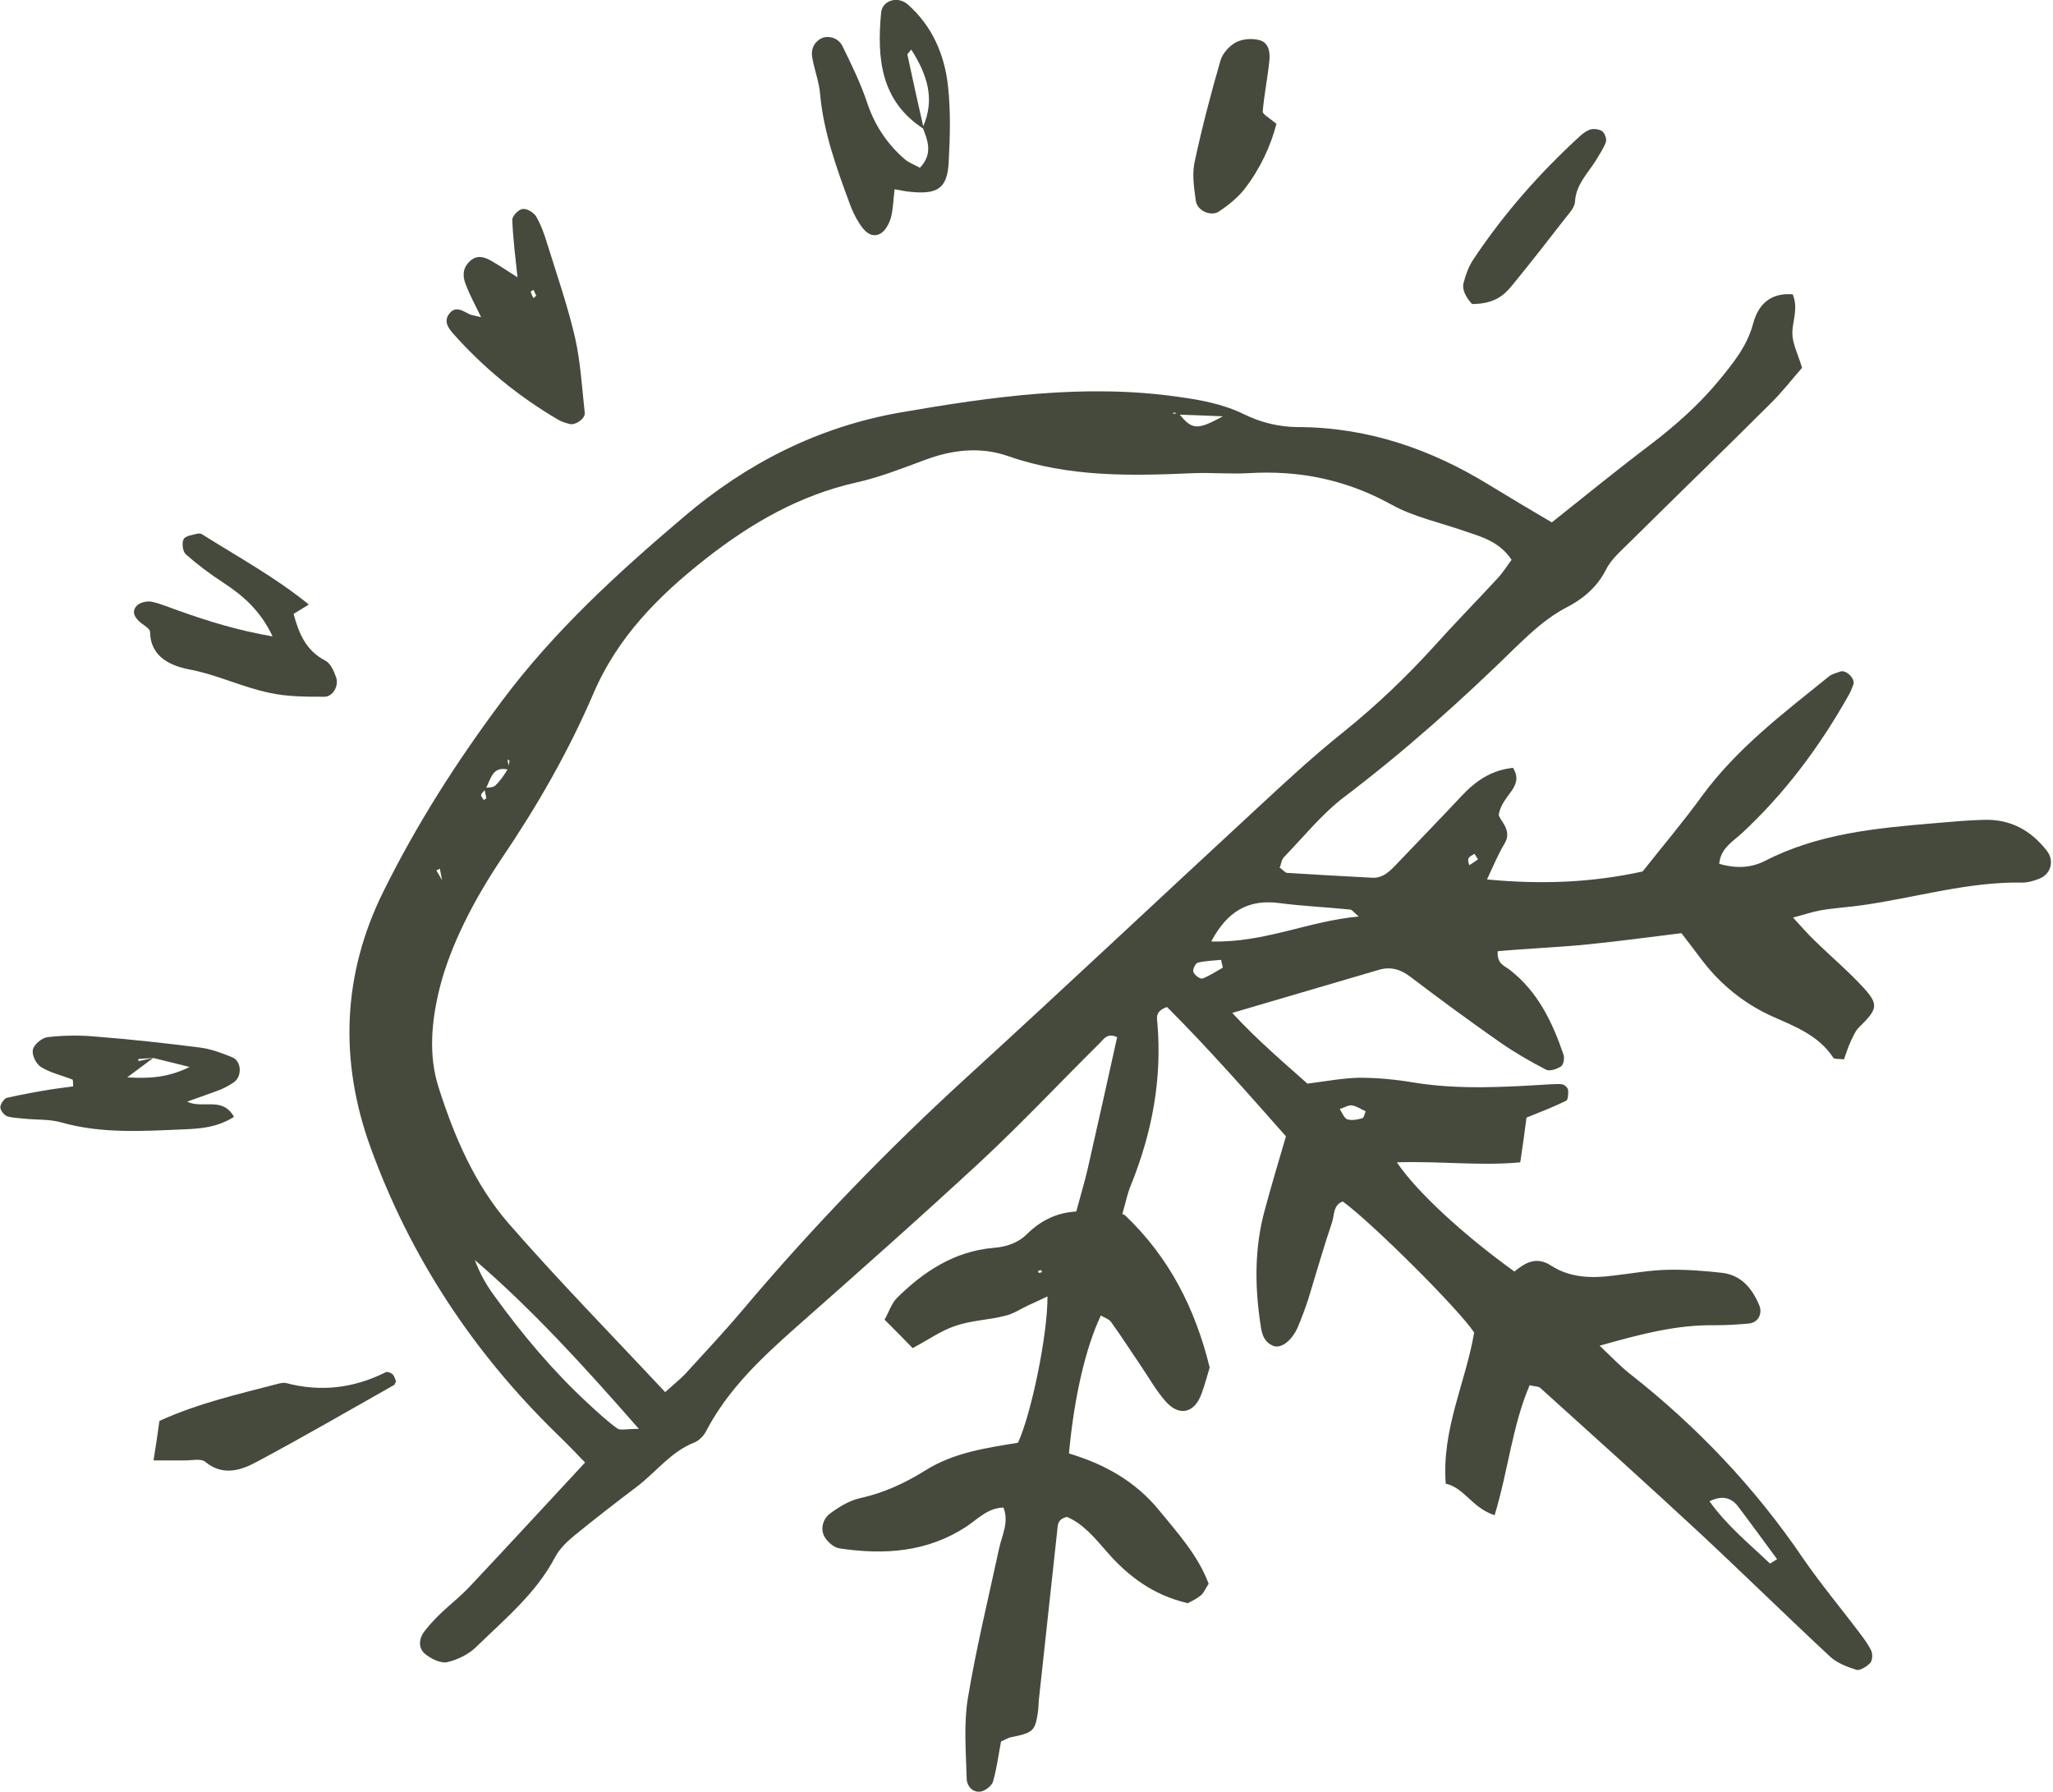
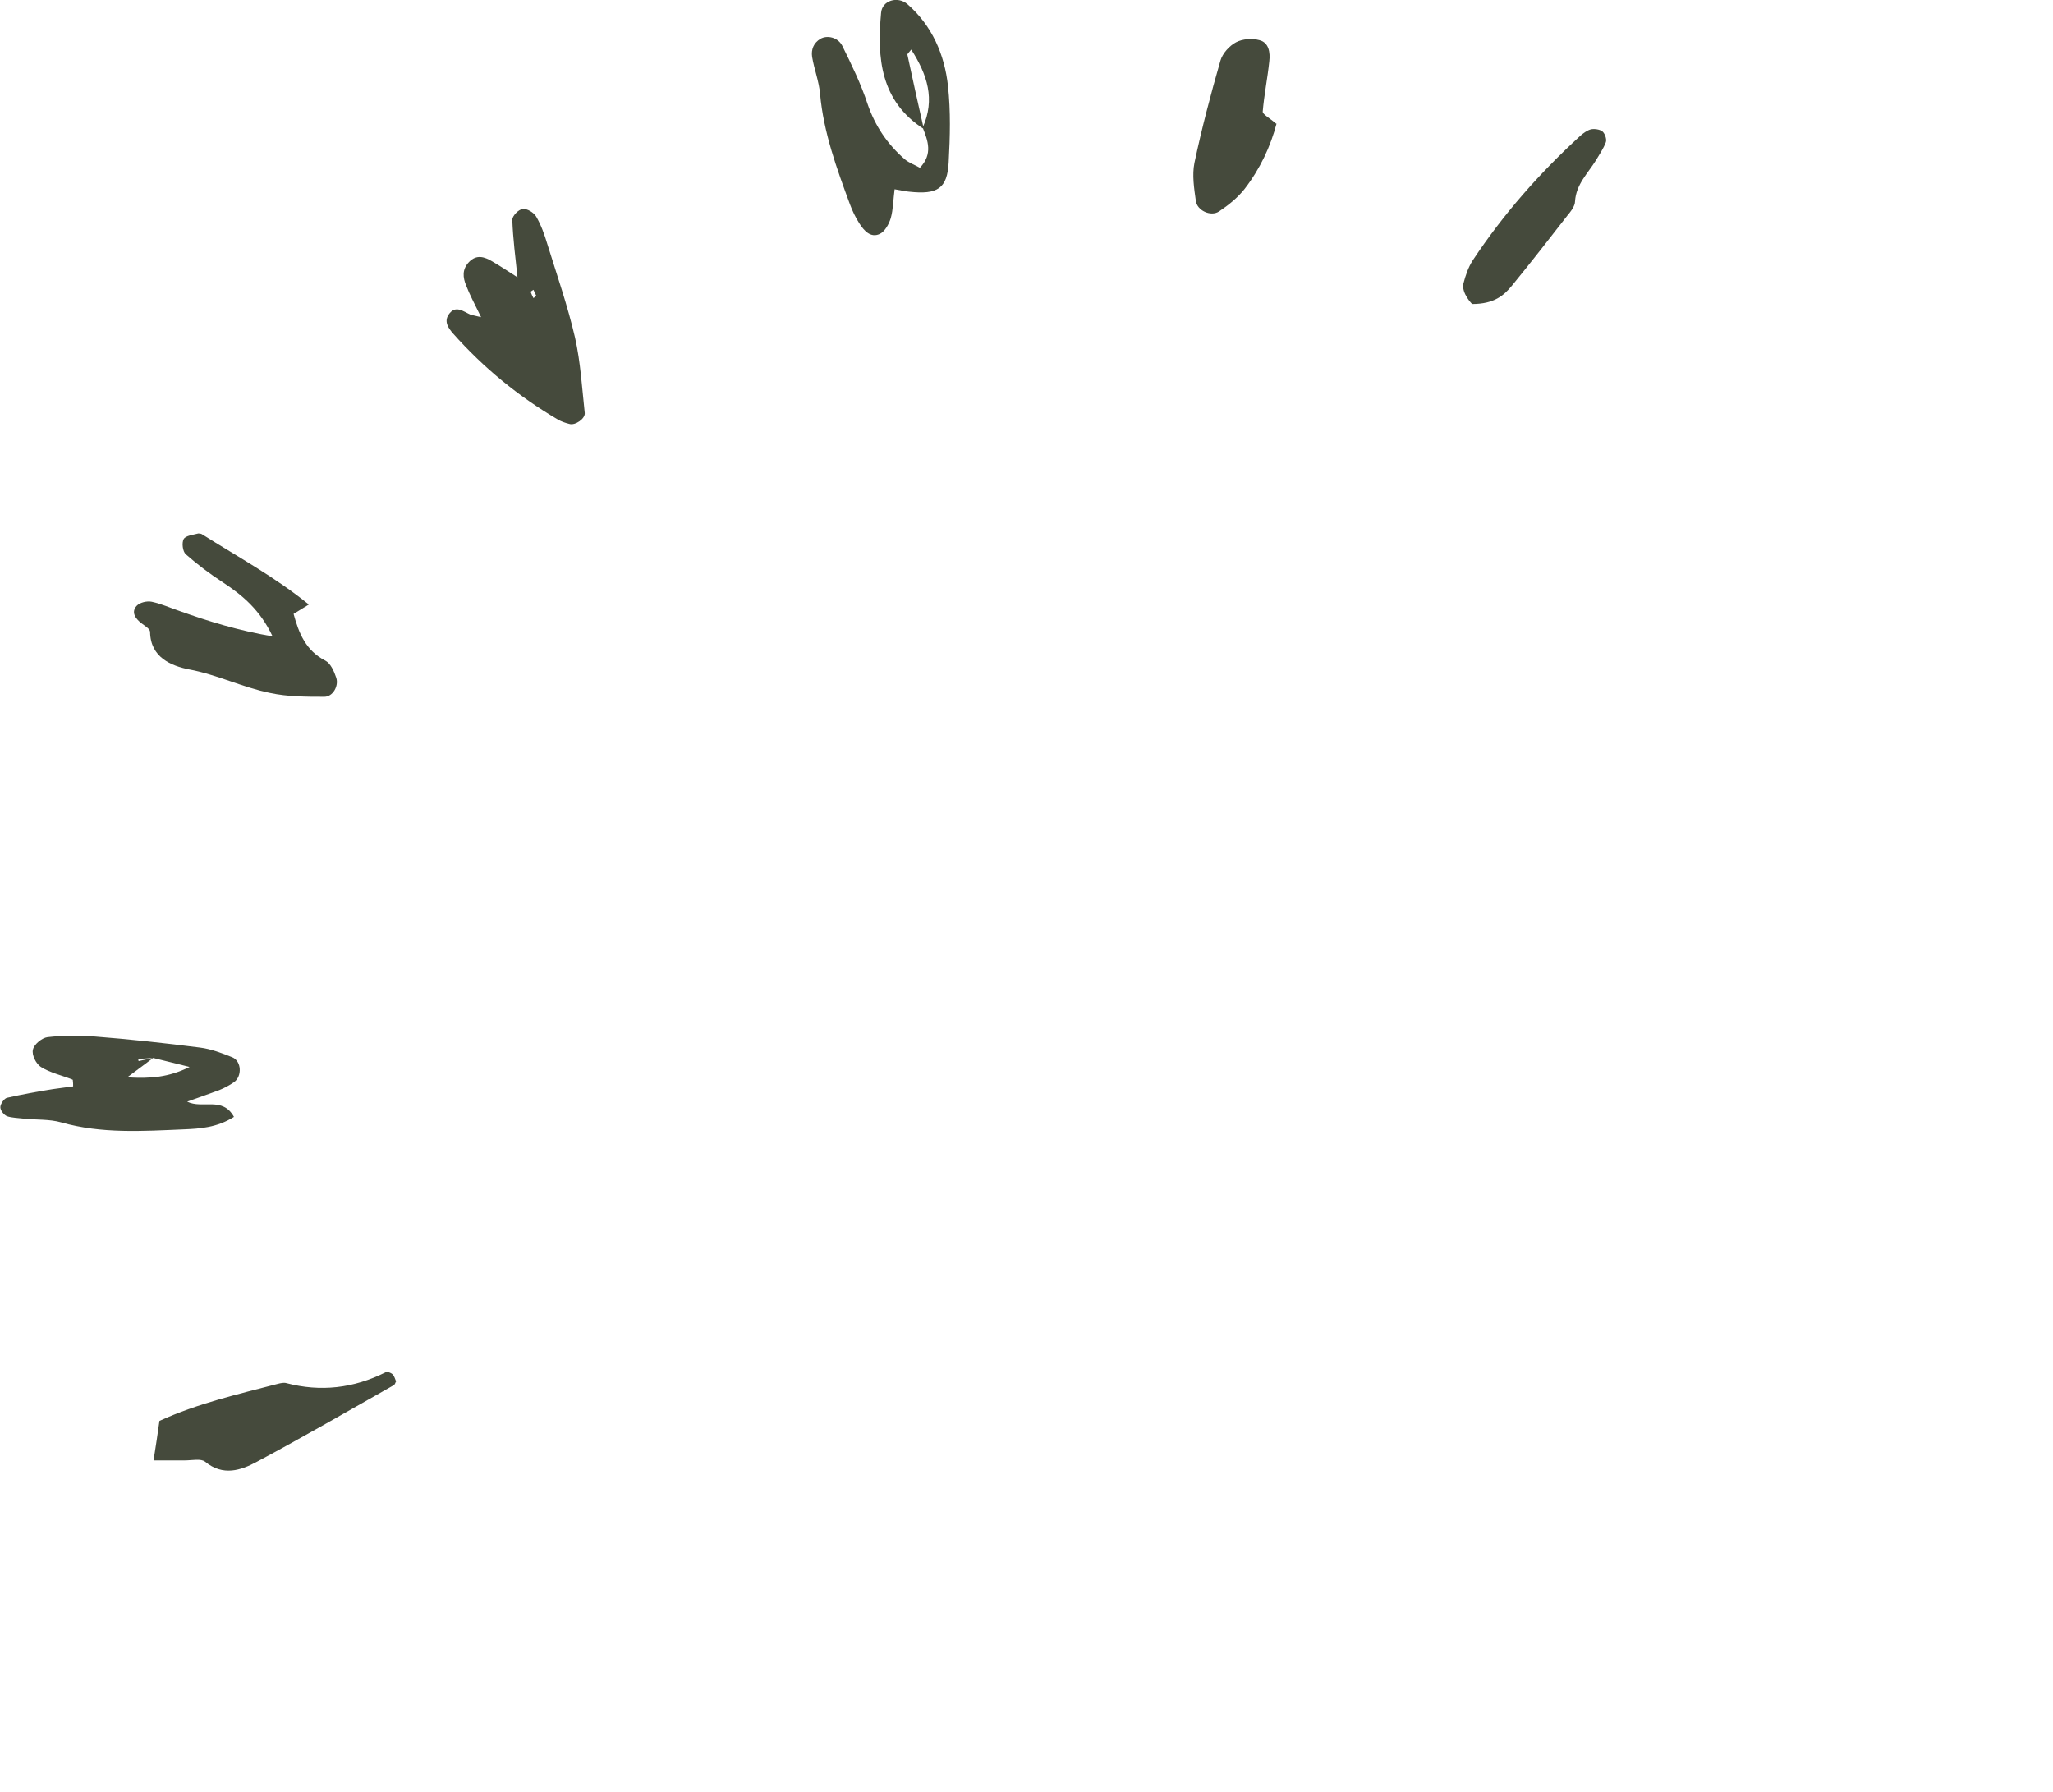
<svg xmlns="http://www.w3.org/2000/svg" id="Ebene_2" viewBox="0 0 59.23 51.69">
  <defs>
    <style>.cls-1{fill:#454a3c;}</style>
  </defs>
  <g id="Ebene_4">
-     <path class="cls-1" d="m32.46,35.06c1.27,1.21,2.02,2.68,2.44,4.39-.07.23-.14.5-.24.77-.2.54-.63.65-1.02.22-.27-.3-.47-.66-.7-1-.3-.44-.58-.88-.89-1.31-.06-.08-.19-.12-.29-.18-.44.93-.77,2.35-.92,3.98,1.01.3,1.92.8,2.61,1.65.54.66,1.12,1.3,1.42,2.11-.09.13-.13.25-.22.33-.12.1-.27.17-.38.23-.99-.23-1.72-.77-2.35-1.5-.34-.39-.68-.8-1.14-.99-.29.07-.26.26-.28.41-.18,1.63-.35,3.25-.53,4.88-.01.12-.01.25-.03.37-.08.52-.14.57-.79.7-.07.02-.14.06-.27.12-.07.36-.12.77-.23,1.15-.03.12-.21.26-.34.29-.24.05-.41-.15-.42-.35-.02-.77-.09-1.56.03-2.32.24-1.45.59-2.88.9-4.32.08-.39.3-.77.13-1.2-.45.01-.74.33-1.07.55-1.13.74-2.37.82-3.65.63-.17-.02-.36-.19-.45-.35-.12-.23-.03-.51.17-.66.26-.19.55-.37.86-.44.69-.15,1.31-.44,1.9-.81.82-.51,1.75-.64,2.66-.79.39-.85.86-3.15.85-4.22-.2.09-.38.18-.56.26-.22.1-.43.25-.67.3-.47.12-.97.13-1.43.29-.42.14-.79.41-1.23.64-.27-.28-.52-.53-.81-.82.13-.23.2-.47.36-.63.77-.76,1.65-1.34,2.77-1.44.39-.03.72-.14.99-.41.39-.38.85-.61,1.41-.64.12-.45.24-.84.33-1.23.29-1.27.57-2.54.85-3.8-.3-.14-.4.08-.53.2-1.13,1.12-2.23,2.29-3.39,3.37-1.77,1.64-3.58,3.24-5.39,4.84-.98.87-1.92,1.76-2.54,2.94-.07.14-.2.28-.34.34-.67.26-1.09.83-1.63,1.25-.62.47-1.23.94-1.83,1.43-.22.18-.44.39-.57.64-.55,1.04-1.44,1.77-2.26,2.57-.22.22-.54.38-.85.45-.19.04-.47-.1-.64-.24-.21-.18-.17-.46,0-.67.15-.19.32-.37.5-.54.27-.25.56-.48.81-.75,1.09-1.16,2.17-2.33,3.31-3.56-.25-.26-.53-.55-.82-.83-2.41-2.35-4.22-5.09-5.37-8.26-.91-2.51-.81-5,.37-7.38.96-1.94,2.12-3.76,3.43-5.51,1.51-2.02,3.34-3.69,5.25-5.31,1.82-1.55,3.89-2.59,6.23-3,2.66-.46,5.33-.84,8.04-.45.65.09,1.29.21,1.88.5.49.24.99.36,1.53.37,2.02,0,3.86.63,5.56,1.68.59.36,1.18.71,1.79,1.07.98-.78,1.9-1.53,2.84-2.24.72-.55,1.39-1.14,1.97-1.84.42-.51.83-1.01,1-1.66.15-.56.51-.89,1.14-.84.17.41-.01.77-.01,1.12,0,.3.16.6.28,1-.29.33-.58.71-.93,1.05-1.33,1.33-2.69,2.64-4.02,3.96-.26.26-.56.51-.71.82-.26.51-.68.85-1.13,1.08-.56.29-1,.7-1.44,1.12-1.58,1.55-3.22,3.02-4.99,4.36-.64.49-1.16,1.14-1.73,1.73-.07.07-.08.21-.12.3.09.06.15.14.21.15.82.05,1.63.1,2.45.14.32.02.52-.19.72-.4.62-.65,1.25-1.3,1.86-1.95.4-.43.85-.75,1.49-.82.34.55-.3.76-.41,1.34-.01.15.41.44.17.84-.18.3-.32.63-.51,1.04,1.58.15,3.03.09,4.49-.23.57-.72,1.18-1.44,1.73-2.2,1.01-1.37,2.35-2.38,3.65-3.43.09-.07.22-.1.33-.14.17-.05.43.21.37.38-.04.11-.09.23-.15.33-.83,1.47-1.83,2.81-3.07,3.96-.26.24-.61.43-.65.88.45.13.89.13,1.31-.08,1.53-.79,3.2-.95,4.87-1.09.49-.04.98-.09,1.47-.1.75-.02,1.34.3,1.8.89.23.29.12.68-.22.81-.15.06-.32.11-.47.11-1.57-.03-3.07.43-4.61.65-.4.06-.81.08-1.22.15-.23.04-.46.12-.8.21.25.27.43.48.63.67.47.46.97.88,1.41,1.36.44.49.4.61-.15,1.15-.1.1-.16.26-.23.4-.08.17-.13.35-.19.51-.16-.02-.28,0-.31-.05-.43-.65-1.11-.9-1.78-1.2-.79-.36-1.46-.9-1.99-1.59-.2-.26-.39-.52-.61-.8-.9.11-1.78.23-2.67.32-.88.09-1.77.12-2.63.2-.03.37.2.42.35.54.81.63,1.23,1.51,1.55,2.45.03.09,0,.28-.07.33-.12.08-.33.15-.43.1-.47-.24-.93-.51-1.36-.81-.87-.61-1.73-1.24-2.57-1.88-.29-.22-.58-.29-.91-.19-1.36.4-2.72.8-4.22,1.24.76.82,1.51,1.45,2.17,2.04.55-.07,1.02-.16,1.49-.17.53,0,1.06.05,1.59.14,1.3.21,2.61.13,3.91.05.12,0,.25-.02.36,0,.07.01.16.1.17.16.01.1,0,.28-.05.31-.36.18-.73.32-1.15.49-.05.4-.11.82-.18,1.29-1.15.11-2.32-.04-3.56,0,.58.86,1.92,2.09,3.39,3.15.31-.25.63-.45,1.06-.17.54.35,1.16.37,1.78.29.53-.06,1.06-.16,1.59-.17.53-.01,1.06.03,1.58.09.54.07.85.45,1.05.92.11.25-.02.51-.29.54-.32.03-.65.05-.98.05-1.11-.02-2.16.26-3.33.59.34.32.58.58.86.8,1.95,1.53,3.63,3.3,5.02,5.35.51.74,1.09,1.43,1.63,2.15.12.16.25.33.33.51.04.09.03.27-.03.34-.1.1-.29.23-.4.2-.26-.08-.55-.19-.75-.37-1.29-1.2-2.54-2.43-3.83-3.63-1.5-1.39-3.02-2.76-4.54-4.13-.05-.05-.15-.04-.31-.08-.5,1.17-.62,2.47-1.01,3.75-.65-.21-.87-.79-1.41-.91-.12-1.58.58-2.93.82-4.36-.44-.67-2.94-3.16-3.79-3.78-.28.1-.24.39-.31.6-.25.74-.46,1.48-.69,2.23-.09.27-.19.54-.3.8-.18.4-.49.63-.72.53-.31-.14-.33-.44-.37-.72-.15-1.06-.15-2.12.13-3.16.19-.71.4-1.41.62-2.16-1.14-1.29-2.26-2.56-3.43-3.73-.33.11-.3.3-.28.45.14,1.62-.15,3.17-.76,4.68-.11.26-.16.54-.25.84Zm-19.68-9.63c-.17.13-.35.26-.33.51-.09.16-.18.32-.27.48-.09.16-.17.33-.26.49-.04.03-.07.06-.11.09,0-.04-.01-.07-.02-.11.05,0,.1,0,.14.01-.07-.25.05-.4.26-.49-.06-.24.03-.39.26-.48-.02-.25.03-.45.31-.51-.02-.12-.05-.24-.07-.36-.03.02-.07.03-.1.05.06.1.12.21.18.31Zm1.91-3.22c-.49-.14-.53.28-.68.55-.04.06-.11.11-.13.17-.01.04.05.1.08.15.02-.02.07-.04.07-.06-.02-.1-.04-.19-.06-.29.11-.02.25,0,.32-.07.15-.14.26-.31.37-.49.01-.07.03-.15.04-.22,0-.01-.04-.03-.06-.04.02.1.04.2.06.3Zm19.3-10.24s-.06-.06-.1-.07c-.02,0-.05.02-.07.03.06,0,.13,0,.19,0,.38.47.52.49,1.27.08-.53-.02-.91-.04-1.3-.05Zm-14.8,28.19c.28-.25.47-.4.63-.58.55-.6,1.11-1.2,1.64-1.83,2.01-2.38,4.17-4.61,6.47-6.71,2.78-2.54,5.52-5.12,8.28-7.67.84-.78,1.68-1.56,2.57-2.27.93-.75,1.78-1.56,2.58-2.44.6-.67,1.23-1.31,1.84-1.97.16-.17.28-.37.41-.54-.36-.54-.89-.67-1.39-.84-.69-.24-1.44-.4-2.07-.75-1.3-.72-2.66-1-4.13-.91-.53.03-1.06-.02-1.59,0-1.8.08-3.59.12-5.34-.49-.8-.28-1.61-.19-2.41.11-.65.24-1.3.5-1.98.65-1.64.37-3.04,1.18-4.34,2.2-1.36,1.07-2.55,2.26-3.25,3.91-.71,1.65-1.61,3.22-2.62,4.71-.41.61-.79,1.25-1.11,1.91-.28.58-.53,1.2-.69,1.83-.24.96-.34,1.96-.03,2.91.45,1.41,1.04,2.78,2.01,3.9,1.42,1.63,2.94,3.18,4.52,4.87Zm-.75,1.07c-1.62-1.85-3.08-3.45-4.74-4.88.14.38.33.72.56,1.03.81,1.12,1.7,2.18,2.72,3.12.27.25.54.5.83.71.09.06.26.01.63.01Zm16.51-14.07c1.54.04,2.8-.59,4.25-.72-.14-.12-.19-.19-.24-.2-.69-.07-1.38-.1-2.07-.19-.88-.11-1.48.24-1.94,1.1Zm16.11,17.95c.07-.04.14-.09.21-.13-.38-.51-.75-1.03-1.14-1.54-.2-.25-.47-.3-.81-.13.5.7,1.15,1.23,1.75,1.8Zm-15.78-17.19c-.02-.08-.03-.15-.05-.23-.22.02-.46.03-.67.08-.07.02-.16.2-.13.27.03.09.2.21.26.19.21-.08.4-.21.6-.32Zm3.37,4.07c.08.12.13.27.22.3.13.04.29.01.43-.03.05-.01.07-.13.1-.2-.13-.06-.26-.15-.39-.17-.1-.02-.22.06-.35.1Zm3.99-7.2c-.04-.07-.07-.11-.1-.16-.06.04-.14.07-.17.13-.03.05,0,.13.02.2.08-.05.17-.11.25-.17Zm-12.6,11.85l-.09.02s.01.06.02.06c.03,0,.06-.01.09-.02,0-.02-.02-.04-.02-.06Z" />
    <path class="cls-1" d="m26.65,3.72c-1.25-.81-1.35-2.04-1.23-3.35.03-.36.48-.49.76-.25.71.62,1.07,1.45,1.17,2.36.08.73.06,1.47.02,2.2-.04.76-.32.94-1.14.85-.12-.01-.23-.04-.42-.07-.04.3-.04.58-.11.83-.05.17-.17.39-.32.46-.26.12-.45-.09-.59-.31-.11-.17-.2-.36-.27-.55-.38-1.03-.76-2.07-.86-3.18-.03-.36-.17-.71-.23-1.07-.03-.21.04-.4.24-.52.19-.11.5-.05.63.2.27.55.54,1.1.73,1.68.22.64.58,1.17,1.08,1.6.12.1.27.15.43.24.38-.4.23-.78.08-1.16.37-.82.13-1.53-.33-2.25-.07.09-.12.13-.11.15.15.71.31,1.42.47,2.13Z" />
    <path class="cls-1" d="m2.08,31.14c-.3-.12-.63-.19-.9-.36-.14-.09-.27-.35-.23-.5.03-.15.26-.34.42-.36.44-.05.9-.06,1.35-.02,1.02.08,2.03.19,3.05.32.32.04.63.16.93.28.27.11.29.55.05.72-.13.09-.28.17-.43.23-.29.11-.59.21-.92.33.44.22,1.02-.16,1.35.44-.49.31-.98.34-1.45.36-1.18.05-2.37.13-3.53-.2-.35-.1-.73-.07-1.09-.11-.16-.02-.33-.02-.48-.07-.09-.04-.19-.17-.19-.26,0-.09.11-.25.19-.27.44-.1.88-.18,1.32-.25.19-.03.39-.05.59-.08,0-.06,0-.12-.01-.19Zm2.34-.62l-.43.03s0,.04.01.06c.14-.03.28-.06.42-.09-.21.16-.43.32-.75.56.67.04,1.19,0,1.8-.3-.43-.11-.74-.18-1.05-.26Z" />
    <path class="cls-1" d="m13.87,9.13c-.19-.39-.32-.63-.42-.89-.1-.24-.12-.47.08-.68.22-.23.45-.15.67-.02.24.14.48.3.73.46-.06-.57-.13-1.11-.15-1.66,0-.11.18-.3.3-.31.12-.02.32.1.39.22.14.24.24.52.32.79.28.9.59,1.79.8,2.7.16.71.2,1.44.28,2.17.02.17-.28.37-.44.32-.12-.03-.24-.07-.34-.13-1.14-.67-2.14-1.49-3.02-2.48-.14-.16-.26-.34-.13-.54.2-.3.43-.09.64,0,.04.01.08.02.3.07Zm1.6-.6c-.03-.06-.05-.11-.08-.17-.03.02-.08.05-.08.06.02.06.05.12.08.18.03-.02.05-.04.08-.07Z" />
    <path class="cls-1" d="m7.86,18.35c-.35-.74-.85-1.17-1.43-1.55-.37-.24-.73-.51-1.07-.81-.09-.08-.12-.33-.06-.44.06-.1.27-.12.42-.16.03,0,.08,0,.12.03,1.03.65,2.1,1.23,3.07,2.02-.18.11-.31.19-.44.27.15.55.35,1.06.92,1.35.15.08.25.31.31.49.08.24-.1.55-.34.55-.52,0-1.06,0-1.57-.11-.79-.16-1.53-.53-2.34-.68-.5-.1-1.11-.34-1.12-1.08,0-.09-.16-.18-.25-.25-.18-.14-.3-.32-.14-.5.09-.1.3-.15.44-.12.28.06.54.18.81.27.84.3,1.69.56,2.68.73Z" />
    <path class="cls-1" d="m11.42,39.86s-.03.09-.06.1c-1.31.74-2.62,1.5-3.95,2.21-.46.25-.98.42-1.49,0-.12-.1-.38-.04-.58-.04-.27,0-.55,0-.91,0,.07-.44.12-.78.17-1.14,1.12-.51,2.27-.77,3.42-1.07.08-.02.17-.04.24-.02.99.26,1.94.15,2.86-.31.05-.03.16.01.21.06.05.05.07.14.1.21Z" />
    <path class="cls-1" d="m36.83,3.56c-.17.66-.48,1.32-.93,1.9-.2.25-.46.46-.73.64-.24.16-.64-.03-.67-.31-.05-.36-.11-.74-.04-1.09.21-.99.47-1.98.75-2.95.06-.21.26-.43.45-.53.19-.1.47-.12.68-.06.27.07.31.36.28.61-.05.48-.15.97-.19,1.45,0,.08.18.17.39.35Z" />
    <path class="cls-1" d="m42.47,8.77s-.31-.31-.25-.59c.06-.23.14-.47.27-.67.88-1.33,1.93-2.52,3.1-3.59.09-.08.2-.16.31-.19.1-.02.25,0,.33.06.07.06.13.22.1.31-.07.19-.19.36-.29.53-.23.37-.57.69-.6,1.18,0,.14-.13.3-.23.42-.52.67-1.05,1.35-1.59,2.01-.23.28-.51.53-1.15.53Z" />
  </g>
</svg>